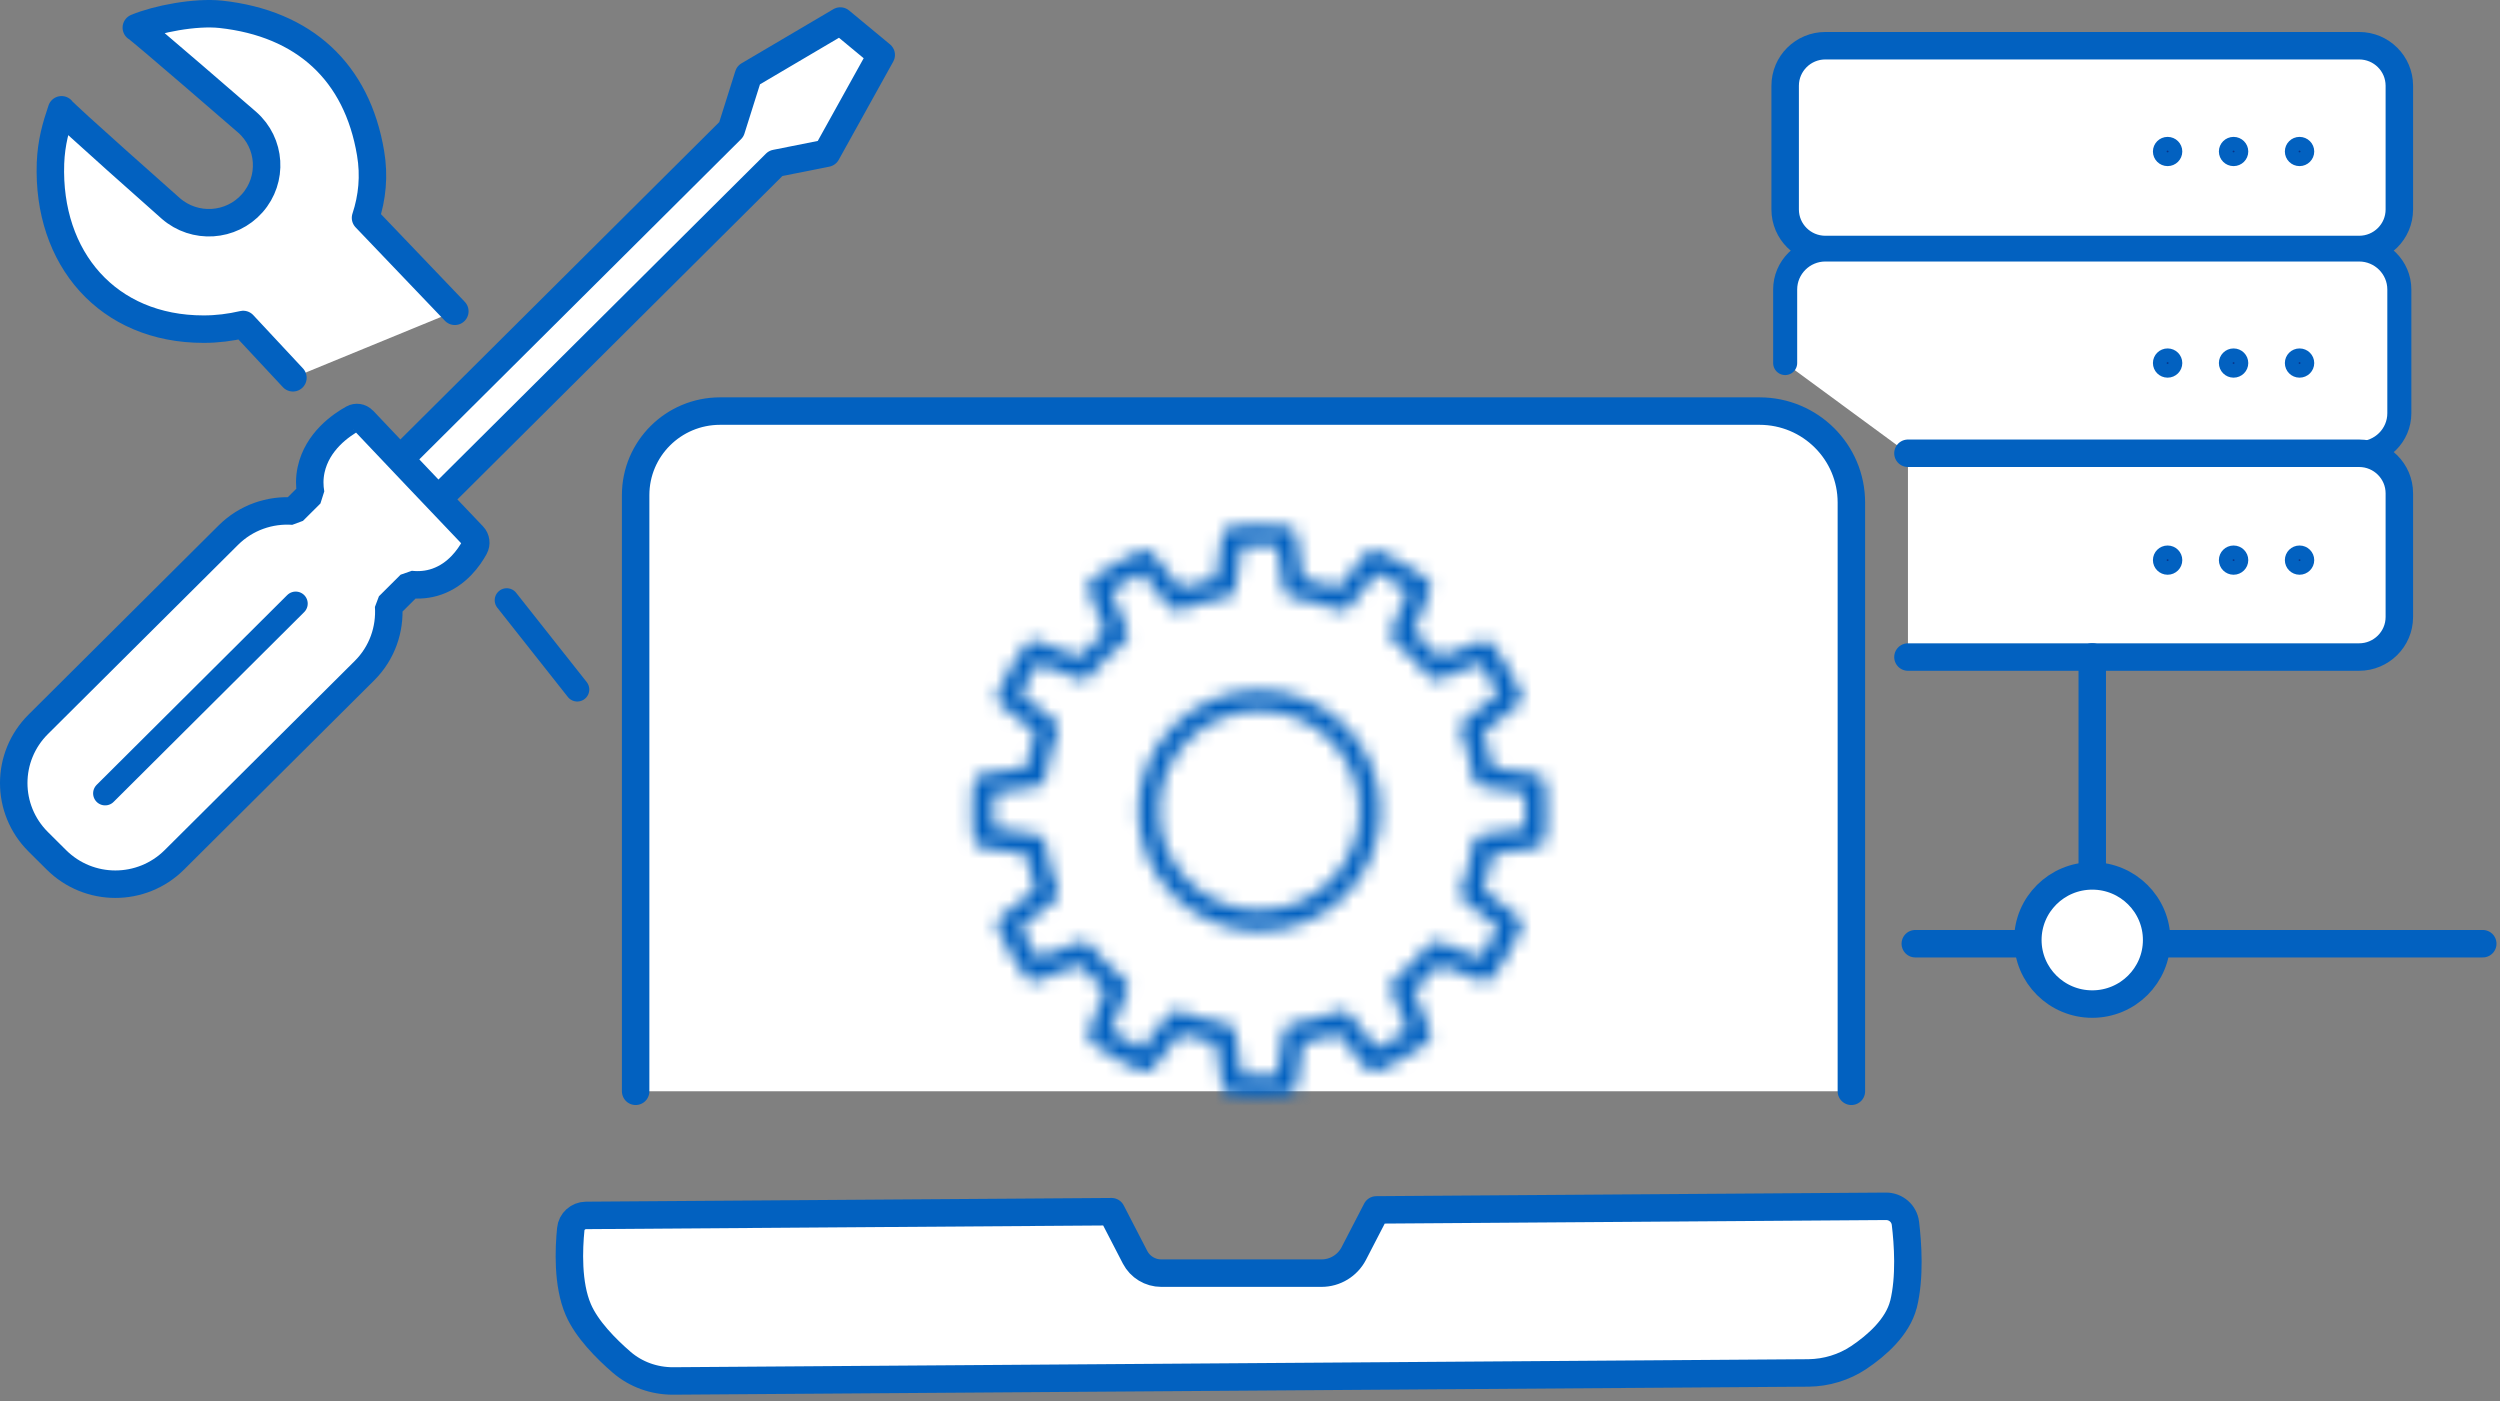
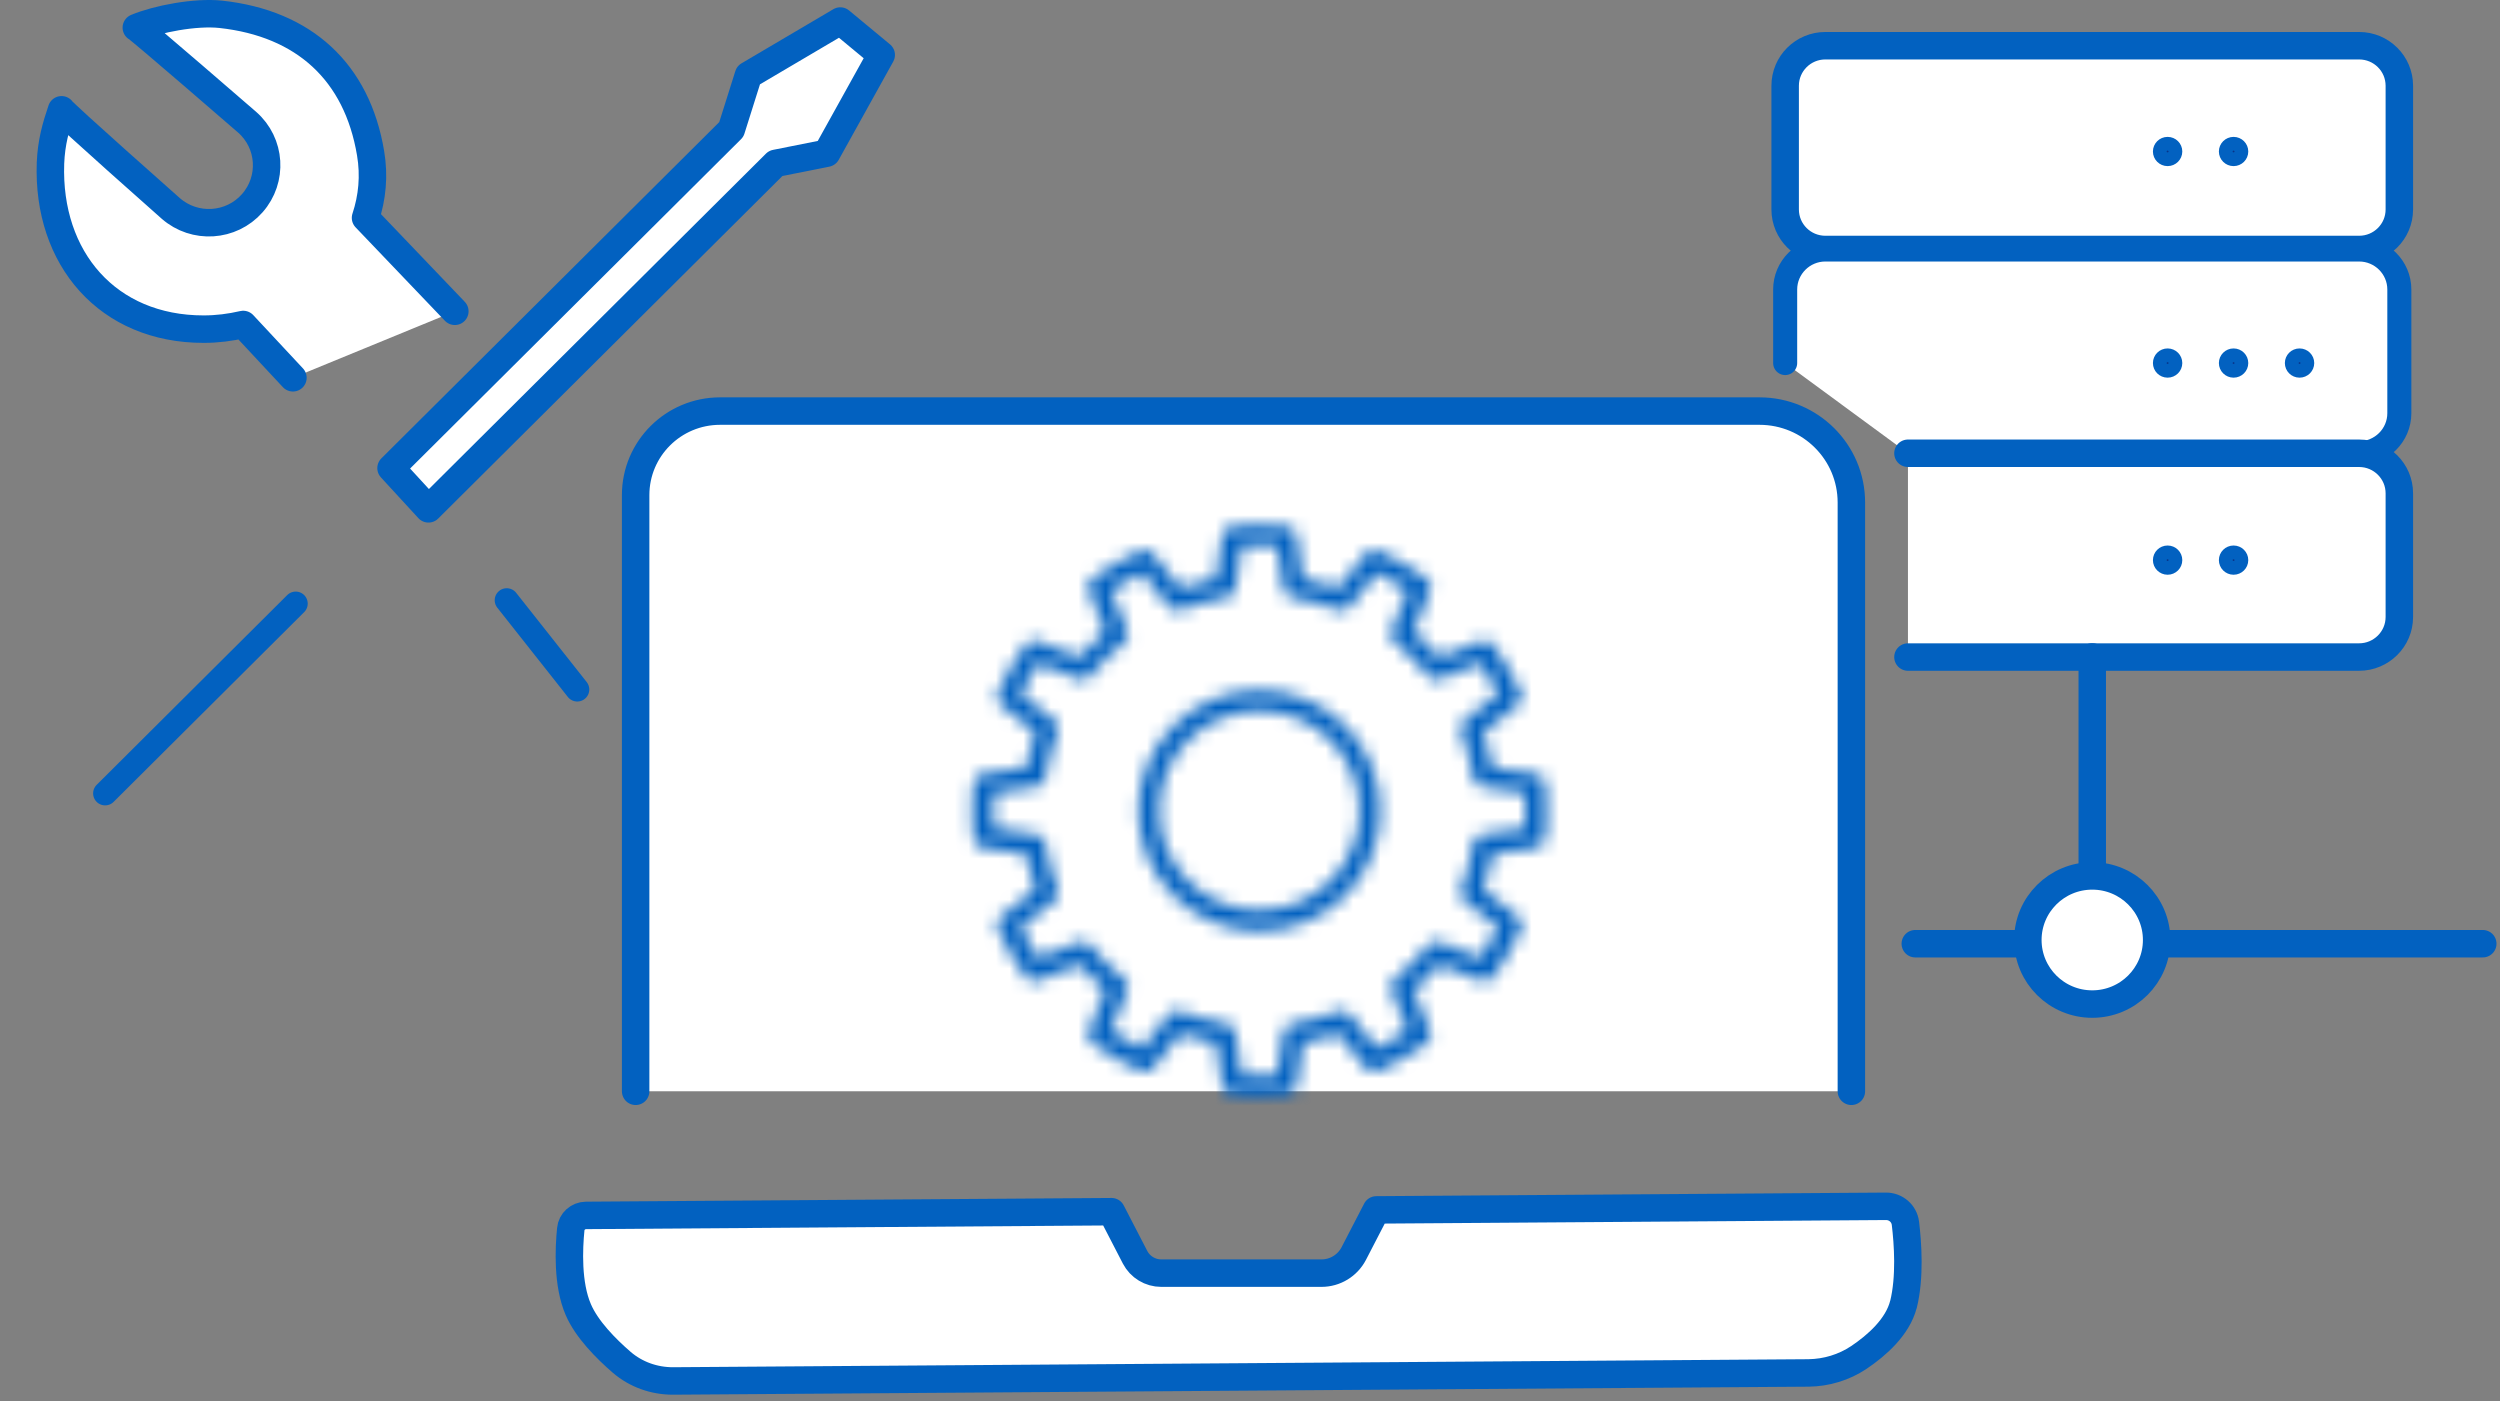
<svg xmlns="http://www.w3.org/2000/svg" width="182" height="102" viewBox="0 0 182 102" fill="none">
  <rect x="0" y="0" width="182" height="102" fill="#808080" stroke="none" />
  <path d="M28.468 34.079L53.242 9.424L54.487 5.473L61.174 1.531L64.153 3.999L60.183 11.151L56.468 11.892L31.193 37.044L28.468 34.079Z" fill="white" stroke="#0261C0" stroke-width="2" stroke-linecap="round" stroke-linejoin="round" />
-   <path d="M26.426 30.581C26.233 30.381 25.935 30.337 25.698 30.468C24.848 30.939 23.095 32.125 22.648 34.201C22.517 34.811 22.526 35.396 22.622 35.945L21.351 37.21C19.651 37.087 17.916 37.672 16.619 38.962L2.781 52.733C0.406 55.097 0.406 58.917 2.781 61.28L4.105 62.597C6.479 64.96 10.318 64.96 12.693 62.597L26.531 48.826C27.828 47.535 28.406 45.809 28.292 44.117L29.87 42.547C30.492 42.617 31.149 42.573 31.815 42.338C33.288 41.814 34.138 40.602 34.55 39.852C34.699 39.573 34.655 39.233 34.436 39.006C31.763 36.198 29.09 33.39 26.426 30.573V30.581Z" fill="white" stroke="#0261C0" stroke-width="2" stroke-linecap="round" stroke-linejoin="bevel" />
  <path d="M33.112 22.662L26.61 15.86C27.1 14.386 27.258 12.799 26.978 11.15C25.987 5.229 22.131 1.705 16.076 1.042C14.218 0.842 11.422 1.383 9.924 2.011C10.23 2.168 17.986 8.892 17.986 8.892C19.73 10.418 19.897 13.06 18.363 14.796C16.829 16.531 14.174 16.697 12.43 15.171C12.43 15.171 4.683 8.316 4.481 7.993C4.069 9.206 3.736 10.348 3.675 11.883C3.43 18.825 7.847 23.962 14.822 23.962C15.804 23.962 16.768 23.84 17.706 23.622L21.325 27.503" fill="white" />
  <path d="M33.112 22.662L26.61 15.86C27.1 14.386 27.258 12.799 26.978 11.15C25.987 5.229 22.131 1.705 16.076 1.042C14.218 0.842 11.422 1.383 9.924 2.011C10.23 2.168 17.986 8.892 17.986 8.892C19.73 10.418 19.897 13.06 18.363 14.796C16.829 16.531 14.174 16.697 12.43 15.171C12.43 15.171 4.683 8.316 4.481 7.993C4.069 9.206 3.736 10.348 3.675 11.883C3.43 18.825 7.847 23.962 14.822 23.962C15.804 23.962 16.768 23.84 17.706 23.622L21.325 27.503" stroke="#0261C0" stroke-width="2" stroke-linecap="round" stroke-linejoin="round" />
  <path d="M48.046 57.583C48.405 57.87 48.799 58.106 49.22 58.298C50.219 58.734 51.612 59.135 53.251 58.995C56.371 58.725 59.465 56.588 60.437 53.327C60.849 51.949 60.797 50.658 60.578 49.611C60.306 48.251 59.526 47.039 58.439 46.158C55.162 43.524 51.884 40.899 48.606 38.265" fill="white" />
-   <path d="M48.046 57.583C48.405 57.87 48.799 58.106 49.22 58.298C50.219 58.734 51.612 59.135 53.251 58.995C56.371 58.725 59.465 56.588 60.437 53.327C60.849 51.949 60.797 50.658 60.578 49.611C60.306 48.251 59.526 47.039 58.439 46.158C55.162 43.524 51.884 40.899 48.606 38.265" stroke="#0261C0" stroke-width="1.75" stroke-linecap="round" stroke-linejoin="round" />
  <path d="M36.889 43.698C38.598 45.861 40.307 48.033 42.025 50.196L36.889 43.698Z" fill="white" />
  <path d="M36.889 43.698C38.598 45.861 40.307 48.033 42.025 50.196" stroke="#0261C0" stroke-width="1.75" stroke-linecap="round" stroke-linejoin="round" />
  <path d="M52.287 63.382C54.32 63.382 55.968 61.742 55.968 59.719C55.968 57.696 54.32 56.056 52.287 56.056C50.254 56.056 48.606 57.696 48.606 59.719C48.606 61.742 50.254 63.382 52.287 63.382Z" fill="white" stroke="#0261C0" stroke-width="2" stroke-linecap="round" stroke-linejoin="round" />
  <path d="M21.527 43.942L7.654 57.757" stroke="#0261C0" stroke-width="1.75" stroke-linecap="round" stroke-linejoin="round" />
  <path d="M171.745 3.328H132.887C131.27 3.328 129.96 4.632 129.96 6.241V15.25C129.96 16.859 131.27 18.163 132.887 18.163H171.745C173.361 18.163 174.672 16.859 174.672 15.25V6.241C174.672 4.632 173.361 3.328 171.745 3.328Z" fill="white" stroke="#0261C0" stroke-width="2" stroke-linecap="round" stroke-linejoin="round" />
  <path d="M129.96 26.43V21.076C129.96 19.471 131.274 18.163 132.887 18.163H171.745C173.357 18.163 174.672 19.471 174.672 21.076V30.084C174.672 31.689 173.357 32.997 171.745 32.997H138.899" fill="white" />
  <path d="M129.96 26.43V21.076C129.96 19.471 131.274 18.163 132.887 18.163H171.745C173.357 18.163 174.672 19.471 174.672 21.076V30.084C174.672 31.689 173.357 32.997 171.745 32.997H138.899" stroke="#0261C0" stroke-width="1.75" stroke-linecap="round" stroke-linejoin="round" />
  <path d="M138.899 32.998H171.745C173.357 32.998 174.672 34.306 174.672 35.911V44.92C174.672 46.525 173.357 47.833 171.745 47.833H138.899" fill="white" />
  <path d="M138.899 32.998H171.745C173.357 32.998 174.672 34.306 174.672 35.911V44.92C174.672 46.525 173.357 47.833 171.745 47.833H138.899" stroke="#0261C0" stroke-width="2" stroke-linecap="round" stroke-linejoin="round" />
  <path d="M152.316 63.486V47.823" stroke="#0261C0" stroke-width="2" stroke-linecap="round" stroke-linejoin="round" />
  <path d="M139.433 68.702H180.745" stroke="#0261C0" stroke-width="2" stroke-linecap="round" stroke-linejoin="round" />
  <path d="M152.316 73.097C154.905 73.097 157.004 71.008 157.004 68.431C157.004 65.855 154.905 63.766 152.316 63.766C149.726 63.766 147.627 65.855 147.627 68.431C147.627 71.008 149.726 73.097 152.316 73.097Z" fill="white" stroke="#0261C0" stroke-width="2" stroke-linecap="round" stroke-linejoin="round" />
  <path d="M157.802 10.465C158.119 10.465 158.371 10.72 158.371 11.029C158.371 11.338 158.118 11.593 157.802 11.593C157.486 11.593 157.233 11.338 157.233 11.029C157.233 10.72 157.485 10.465 157.802 10.465Z" fill="#083388" stroke="#0261C0" />
  <path d="M162.604 10.465C162.921 10.465 163.174 10.72 163.174 11.029C163.174 11.338 162.921 11.593 162.604 11.593C162.288 11.593 162.035 11.338 162.035 11.029C162.035 10.72 162.288 10.465 162.604 10.465Z" fill="#083388" stroke="#0261C0" />
-   <path d="M167.407 10.465C167.723 10.465 167.976 10.72 167.976 11.029C167.976 11.338 167.723 11.593 167.407 11.593C167.09 11.593 166.838 11.338 166.838 11.029C166.838 10.72 167.09 10.465 167.407 10.465Z" fill="#083388" stroke="#0261C0" />
  <path d="M157.802 25.866C158.119 25.866 158.371 26.121 158.371 26.43C158.371 26.739 158.118 26.994 157.802 26.994C157.486 26.994 157.233 26.739 157.233 26.43C157.233 26.121 157.485 25.866 157.802 25.866Z" fill="#083388" stroke="#0261C0" />
  <path d="M162.604 25.866C162.921 25.866 163.174 26.121 163.174 26.43C163.174 26.739 162.921 26.994 162.604 26.994C162.288 26.994 162.035 26.739 162.035 26.43C162.035 26.121 162.288 25.866 162.604 25.866Z" fill="#083388" stroke="#0261C0" />
  <path d="M167.407 25.866C167.723 25.866 167.976 26.121 167.976 26.43C167.976 26.739 167.723 26.994 167.407 26.994C167.09 26.994 166.838 26.739 166.838 26.43C166.838 26.121 167.09 25.866 167.407 25.866Z" fill="#083388" stroke="#0261C0" />
  <path d="M157.802 40.213C158.119 40.213 158.371 40.468 158.371 40.777C158.371 41.086 158.118 41.341 157.802 41.341C157.486 41.341 157.233 41.086 157.233 40.777C157.233 40.468 157.485 40.213 157.802 40.213Z" fill="#083388" stroke="#0261C0" />
  <path d="M162.604 40.213C162.921 40.213 163.174 40.468 163.174 40.777C163.174 41.086 162.921 41.341 162.604 41.341C162.288 41.341 162.035 41.086 162.035 40.777C162.035 40.468 162.288 40.213 162.604 40.213Z" fill="#083388" stroke="#0261C0" />
-   <path d="M167.407 40.213C167.723 40.213 167.976 40.468 167.976 40.777C167.976 41.086 167.723 41.341 167.407 41.341C167.09 41.341 166.838 41.086 166.838 40.777C166.838 40.468 167.09 40.213 167.407 40.213Z" fill="#083388" stroke="#0261C0" />
  <path d="M46.275 79.446V36.041C46.275 32.666 49.027 29.927 52.419 29.927H128.093C131.791 29.927 134.78 32.91 134.78 36.581V79.446" fill="white" />
  <path d="M46.275 79.446V36.041C46.275 32.666 49.027 29.927 52.419 29.927H128.093C131.791 29.927 134.78 32.91 134.78 36.581V79.446" stroke="#0261C0" stroke-width="2" stroke-linecap="round" stroke-linejoin="round" />
  <path d="M138.574 94.944C138.154 96.61 136.62 97.953 135.323 98.825C134.236 99.549 132.966 99.933 131.66 99.95L48.983 100.534C47.616 100.534 46.293 100.063 45.259 99.174C44.111 98.18 42.709 96.767 42.095 95.328C41.297 93.479 41.411 90.889 41.552 89.485C41.604 88.918 42.086 88.49 42.656 88.482L80.918 88.211L82.636 91.534C83.004 92.24 83.74 92.685 84.537 92.685H96.202C97.192 92.685 98.095 92.136 98.551 91.264L100.198 88.081L137.304 87.819C138.022 87.819 138.627 88.342 138.715 89.057C138.89 90.505 139.065 92.973 138.574 94.962V94.944Z" fill="white" stroke="#0261C0" stroke-width="2" stroke-linecap="round" stroke-linejoin="round" />
  <mask id="path-31-inside-1_54_1224" fill="white">
    <path fill-rule="evenodd" clip-rule="evenodd" d="M94.379 38.954C94.327 38.614 94.046 38.352 93.704 38.317C92.364 38.187 91.005 38.187 89.664 38.317C89.323 38.352 89.042 38.614 88.99 38.954L88.516 42.12C87.64 42.285 86.772 42.512 85.931 42.809L83.933 40.306C83.714 40.035 83.346 39.948 83.03 40.088C81.803 40.646 80.629 41.317 79.525 42.102C79.244 42.303 79.13 42.669 79.262 42.992L80.445 45.966C79.77 46.541 79.13 47.169 78.552 47.85L75.564 46.672C75.239 46.541 74.871 46.655 74.67 46.934C73.881 48.024 73.206 49.193 72.645 50.422C72.505 50.736 72.593 51.111 72.864 51.321L75.379 53.309C75.082 54.146 74.854 55.01 74.687 55.882L71.506 56.353C71.164 56.405 70.901 56.684 70.866 57.024C70.735 58.359 70.735 59.711 70.866 61.045C70.901 61.385 71.164 61.664 71.506 61.716L74.687 62.187C74.854 63.059 75.082 63.923 75.379 64.76L72.864 66.749C72.593 66.966 72.505 67.333 72.645 67.647C73.206 68.868 73.881 70.036 74.67 71.135C74.871 71.414 75.239 71.528 75.564 71.397L78.552 70.219C79.13 70.891 79.761 71.528 80.445 72.103L79.262 75.077C79.13 75.4 79.244 75.766 79.525 75.967C80.62 76.752 81.794 77.423 83.03 77.981C83.346 78.121 83.722 78.034 83.933 77.763L85.931 75.26C86.772 75.557 87.64 75.784 88.516 75.949L88.99 79.115C89.042 79.455 89.323 79.717 89.664 79.752C91.005 79.883 92.364 79.883 93.704 79.752C94.046 79.717 94.327 79.455 94.379 79.115L94.852 75.949C95.729 75.784 96.596 75.557 97.438 75.26L99.436 77.763C99.655 78.034 100.023 78.121 100.338 77.981C101.565 77.423 102.74 76.752 103.844 75.967C104.124 75.766 104.238 75.4 104.107 75.077L102.924 72.103C103.599 71.528 104.238 70.9 104.817 70.219L107.805 71.397C108.129 71.528 108.497 71.414 108.699 71.135C109.488 70.045 110.163 68.876 110.723 67.647C110.864 67.333 110.776 66.958 110.504 66.749L107.989 64.76C108.287 63.923 108.515 63.059 108.681 62.187L111.863 61.716C112.204 61.664 112.467 61.385 112.502 61.045C112.634 59.711 112.634 58.359 112.502 57.024C112.467 56.684 112.204 56.405 111.863 56.353L108.681 55.882C108.515 55.01 108.287 54.146 107.989 53.309L110.504 51.321C110.776 51.103 110.864 50.736 110.723 50.422C110.163 49.201 109.488 48.033 108.699 46.934C108.497 46.655 108.129 46.541 107.805 46.672L104.817 47.85C104.238 47.178 103.607 46.541 102.924 45.966L104.107 42.992C104.238 42.669 104.124 42.303 103.844 42.102C102.748 41.317 101.574 40.646 100.338 40.088C100.023 39.948 99.646 40.035 99.436 40.306L97.438 42.809C96.596 42.512 95.729 42.285 94.852 42.12L94.379 38.954ZM92.968 39.765L93.433 42.879C93.485 43.201 93.739 43.463 94.064 43.515C95.212 43.69 96.325 43.986 97.403 44.405C97.709 44.527 98.06 44.431 98.27 44.169L100.233 41.701C101.004 42.076 101.749 42.504 102.468 42.983L101.302 45.913C101.18 46.219 101.276 46.568 101.53 46.777C102.433 47.501 103.257 48.312 103.975 49.21C104.186 49.472 104.536 49.559 104.843 49.437L107.788 48.277C108.27 48.992 108.699 49.733 109.076 50.501L106.596 52.454C106.333 52.664 106.245 53.013 106.359 53.318C106.78 54.391 107.078 55.507 107.253 56.641C107.306 56.963 107.56 57.225 107.893 57.269L111.021 57.731C111.083 58.585 111.083 59.44 111.021 60.295L107.893 60.757C107.568 60.809 107.306 61.062 107.253 61.385C107.078 62.527 106.78 63.635 106.359 64.708C106.236 65.013 106.333 65.362 106.596 65.571L109.076 67.525C108.699 68.292 108.27 69.033 107.788 69.749L104.843 68.589C104.536 68.467 104.186 68.562 103.975 68.815C103.248 69.714 102.433 70.534 101.53 71.249C101.267 71.458 101.18 71.807 101.302 72.112L102.468 75.042C101.749 75.522 101.004 75.949 100.233 76.324L98.27 73.856C98.06 73.595 97.709 73.507 97.403 73.621C96.325 74.039 95.203 74.336 94.064 74.51C93.739 74.563 93.477 74.816 93.433 75.147L92.968 78.26C92.109 78.322 91.251 78.322 90.392 78.26L89.927 75.147C89.875 74.824 89.621 74.563 89.296 74.51C88.148 74.336 87.035 74.039 85.957 73.621C85.65 73.499 85.3 73.595 85.09 73.856L83.127 76.324C82.355 75.949 81.611 75.522 80.892 75.042L82.057 72.112C82.18 71.807 82.084 71.458 81.83 71.249C80.927 70.525 80.103 69.714 79.385 68.815C79.174 68.554 78.824 68.467 78.517 68.589L75.572 69.749C75.09 69.033 74.661 68.292 74.284 67.525L76.764 65.571C77.027 65.362 77.115 65.013 77.001 64.708C76.58 63.635 76.282 62.519 76.107 61.385C76.054 61.062 75.8 60.801 75.467 60.757L72.338 60.295C72.277 59.44 72.277 58.585 72.338 57.731L75.467 57.269C75.791 57.216 76.054 56.963 76.107 56.641C76.282 55.498 76.58 54.391 77.001 53.318C77.124 53.013 77.027 52.664 76.764 52.454L74.284 50.501C74.661 49.733 75.09 48.992 75.572 48.277L78.517 49.437C78.824 49.559 79.174 49.463 79.385 49.21C80.112 48.312 80.927 47.492 81.83 46.777C82.093 46.568 82.18 46.219 82.057 45.913L80.892 42.983C81.611 42.504 82.355 42.076 83.127 41.701L85.09 44.169C85.3 44.431 85.65 44.518 85.957 44.405C87.035 43.986 88.157 43.69 89.296 43.515C89.621 43.463 89.883 43.21 89.927 42.879L90.392 39.765C91.251 39.704 92.109 39.704 92.968 39.765ZM91.68 50.248C86.816 50.248 82.864 54.181 82.864 59.022C82.864 63.862 86.816 67.795 91.68 67.795C96.544 67.795 100.496 63.862 100.496 59.022C100.496 54.181 96.544 50.248 91.68 50.248ZM91.68 51.748C95.711 51.748 98.98 55.001 98.98 59.013C98.98 63.025 95.711 66.278 91.68 66.278C87.649 66.278 84.38 63.025 84.38 59.013C84.38 55.001 87.649 51.748 91.68 51.748Z" />
  </mask>
  <path fill-rule="evenodd" clip-rule="evenodd" d="M94.379 38.954C94.327 38.614 94.046 38.352 93.704 38.317C92.364 38.187 91.005 38.187 89.664 38.317C89.323 38.352 89.042 38.614 88.99 38.954L88.516 42.12C87.64 42.285 86.772 42.512 85.931 42.809L83.933 40.306C83.714 40.035 83.346 39.948 83.03 40.088C81.803 40.646 80.629 41.317 79.525 42.102C79.244 42.303 79.13 42.669 79.262 42.992L80.445 45.966C79.77 46.541 79.13 47.169 78.552 47.85L75.564 46.672C75.239 46.541 74.871 46.655 74.67 46.934C73.881 48.024 73.206 49.193 72.645 50.422C72.505 50.736 72.593 51.111 72.864 51.321L75.379 53.309C75.082 54.146 74.854 55.01 74.687 55.882L71.506 56.353C71.164 56.405 70.901 56.684 70.866 57.024C70.735 58.359 70.735 59.711 70.866 61.045C70.901 61.385 71.164 61.664 71.506 61.716L74.687 62.187C74.854 63.059 75.082 63.923 75.379 64.76L72.864 66.749C72.593 66.966 72.505 67.333 72.645 67.647C73.206 68.868 73.881 70.036 74.67 71.135C74.871 71.414 75.239 71.528 75.564 71.397L78.552 70.219C79.13 70.891 79.761 71.528 80.445 72.103L79.262 75.077C79.13 75.4 79.244 75.766 79.525 75.967C80.62 76.752 81.794 77.423 83.03 77.981C83.346 78.121 83.722 78.034 83.933 77.763L85.931 75.26C86.772 75.557 87.64 75.784 88.516 75.949L88.99 79.115C89.042 79.455 89.323 79.717 89.664 79.752C91.005 79.883 92.364 79.883 93.704 79.752C94.046 79.717 94.327 79.455 94.379 79.115L94.852 75.949C95.729 75.784 96.596 75.557 97.438 75.26L99.436 77.763C99.655 78.034 100.023 78.121 100.338 77.981C101.565 77.423 102.74 76.752 103.844 75.967C104.124 75.766 104.238 75.4 104.107 75.077L102.924 72.103C103.599 71.528 104.238 70.9 104.817 70.219L107.805 71.397C108.129 71.528 108.497 71.414 108.699 71.135C109.488 70.045 110.163 68.876 110.723 67.647C110.864 67.333 110.776 66.958 110.504 66.749L107.989 64.76C108.287 63.923 108.515 63.059 108.681 62.187L111.863 61.716C112.204 61.664 112.467 61.385 112.502 61.045C112.634 59.711 112.634 58.359 112.502 57.024C112.467 56.684 112.204 56.405 111.863 56.353L108.681 55.882C108.515 55.01 108.287 54.146 107.989 53.309L110.504 51.321C110.776 51.103 110.864 50.736 110.723 50.422C110.163 49.201 109.488 48.033 108.699 46.934C108.497 46.655 108.129 46.541 107.805 46.672L104.817 47.85C104.238 47.178 103.607 46.541 102.924 45.966L104.107 42.992C104.238 42.669 104.124 42.303 103.844 42.102C102.748 41.317 101.574 40.646 100.338 40.088C100.023 39.948 99.646 40.035 99.436 40.306L97.438 42.809C96.596 42.512 95.729 42.285 94.852 42.12L94.379 38.954ZM92.968 39.765L93.433 42.879C93.485 43.201 93.739 43.463 94.064 43.515C95.212 43.69 96.325 43.986 97.403 44.405C97.709 44.527 98.06 44.431 98.27 44.169L100.233 41.701C101.004 42.076 101.749 42.504 102.468 42.983L101.302 45.913C101.18 46.219 101.276 46.568 101.53 46.777C102.433 47.501 103.257 48.312 103.975 49.21C104.186 49.472 104.536 49.559 104.843 49.437L107.788 48.277C108.27 48.992 108.699 49.733 109.076 50.501L106.596 52.454C106.333 52.664 106.245 53.013 106.359 53.318C106.78 54.391 107.078 55.507 107.253 56.641C107.306 56.963 107.56 57.225 107.893 57.269L111.021 57.731C111.083 58.585 111.083 59.44 111.021 60.295L107.893 60.757C107.568 60.809 107.306 61.062 107.253 61.385C107.078 62.527 106.78 63.635 106.359 64.708C106.236 65.013 106.333 65.362 106.596 65.571L109.076 67.525C108.699 68.292 108.27 69.033 107.788 69.749L104.843 68.589C104.536 68.467 104.186 68.562 103.975 68.815C103.248 69.714 102.433 70.534 101.53 71.249C101.267 71.458 101.18 71.807 101.302 72.112L102.468 75.042C101.749 75.522 101.004 75.949 100.233 76.324L98.27 73.856C98.06 73.595 97.709 73.507 97.403 73.621C96.325 74.039 95.203 74.336 94.064 74.51C93.739 74.563 93.477 74.816 93.433 75.147L92.968 78.26C92.109 78.322 91.251 78.322 90.392 78.26L89.927 75.147C89.875 74.824 89.621 74.563 89.296 74.51C88.148 74.336 87.035 74.039 85.957 73.621C85.65 73.499 85.3 73.595 85.09 73.856L83.127 76.324C82.355 75.949 81.611 75.522 80.892 75.042L82.057 72.112C82.18 71.807 82.084 71.458 81.83 71.249C80.927 70.525 80.103 69.714 79.385 68.815C79.174 68.554 78.824 68.467 78.517 68.589L75.572 69.749C75.09 69.033 74.661 68.292 74.284 67.525L76.764 65.571C77.027 65.362 77.115 65.013 77.001 64.708C76.58 63.635 76.282 62.519 76.107 61.385C76.054 61.062 75.8 60.801 75.467 60.757L72.338 60.295C72.277 59.44 72.277 58.585 72.338 57.731L75.467 57.269C75.791 57.216 76.054 56.963 76.107 56.641C76.282 55.498 76.58 54.391 77.001 53.318C77.124 53.013 77.027 52.664 76.764 52.454L74.284 50.501C74.661 49.733 75.09 48.992 75.572 48.277L78.517 49.437C78.824 49.559 79.174 49.463 79.385 49.21C80.112 48.312 80.927 47.492 81.83 46.777C82.093 46.568 82.18 46.219 82.057 45.913L80.892 42.983C81.611 42.504 82.355 42.076 83.127 41.701L85.09 44.169C85.3 44.431 85.65 44.518 85.957 44.405C87.035 43.986 88.157 43.69 89.296 43.515C89.621 43.463 89.883 43.21 89.927 42.879L90.392 39.765C91.251 39.704 92.109 39.704 92.968 39.765ZM91.68 50.248C86.816 50.248 82.864 54.181 82.864 59.022C82.864 63.862 86.816 67.795 91.68 67.795C96.544 67.795 100.496 63.862 100.496 59.022C100.496 54.181 96.544 50.248 91.68 50.248ZM91.68 51.748C95.711 51.748 98.98 55.001 98.98 59.013C98.98 63.025 95.711 66.278 91.68 66.278C87.649 66.278 84.38 63.025 84.38 59.013C84.38 55.001 87.649 51.748 91.68 51.748Z" fill="#083388" stroke="#0261C0" stroke-width="4" mask="url(#path-31-inside-1_54_1224)" />
</svg>